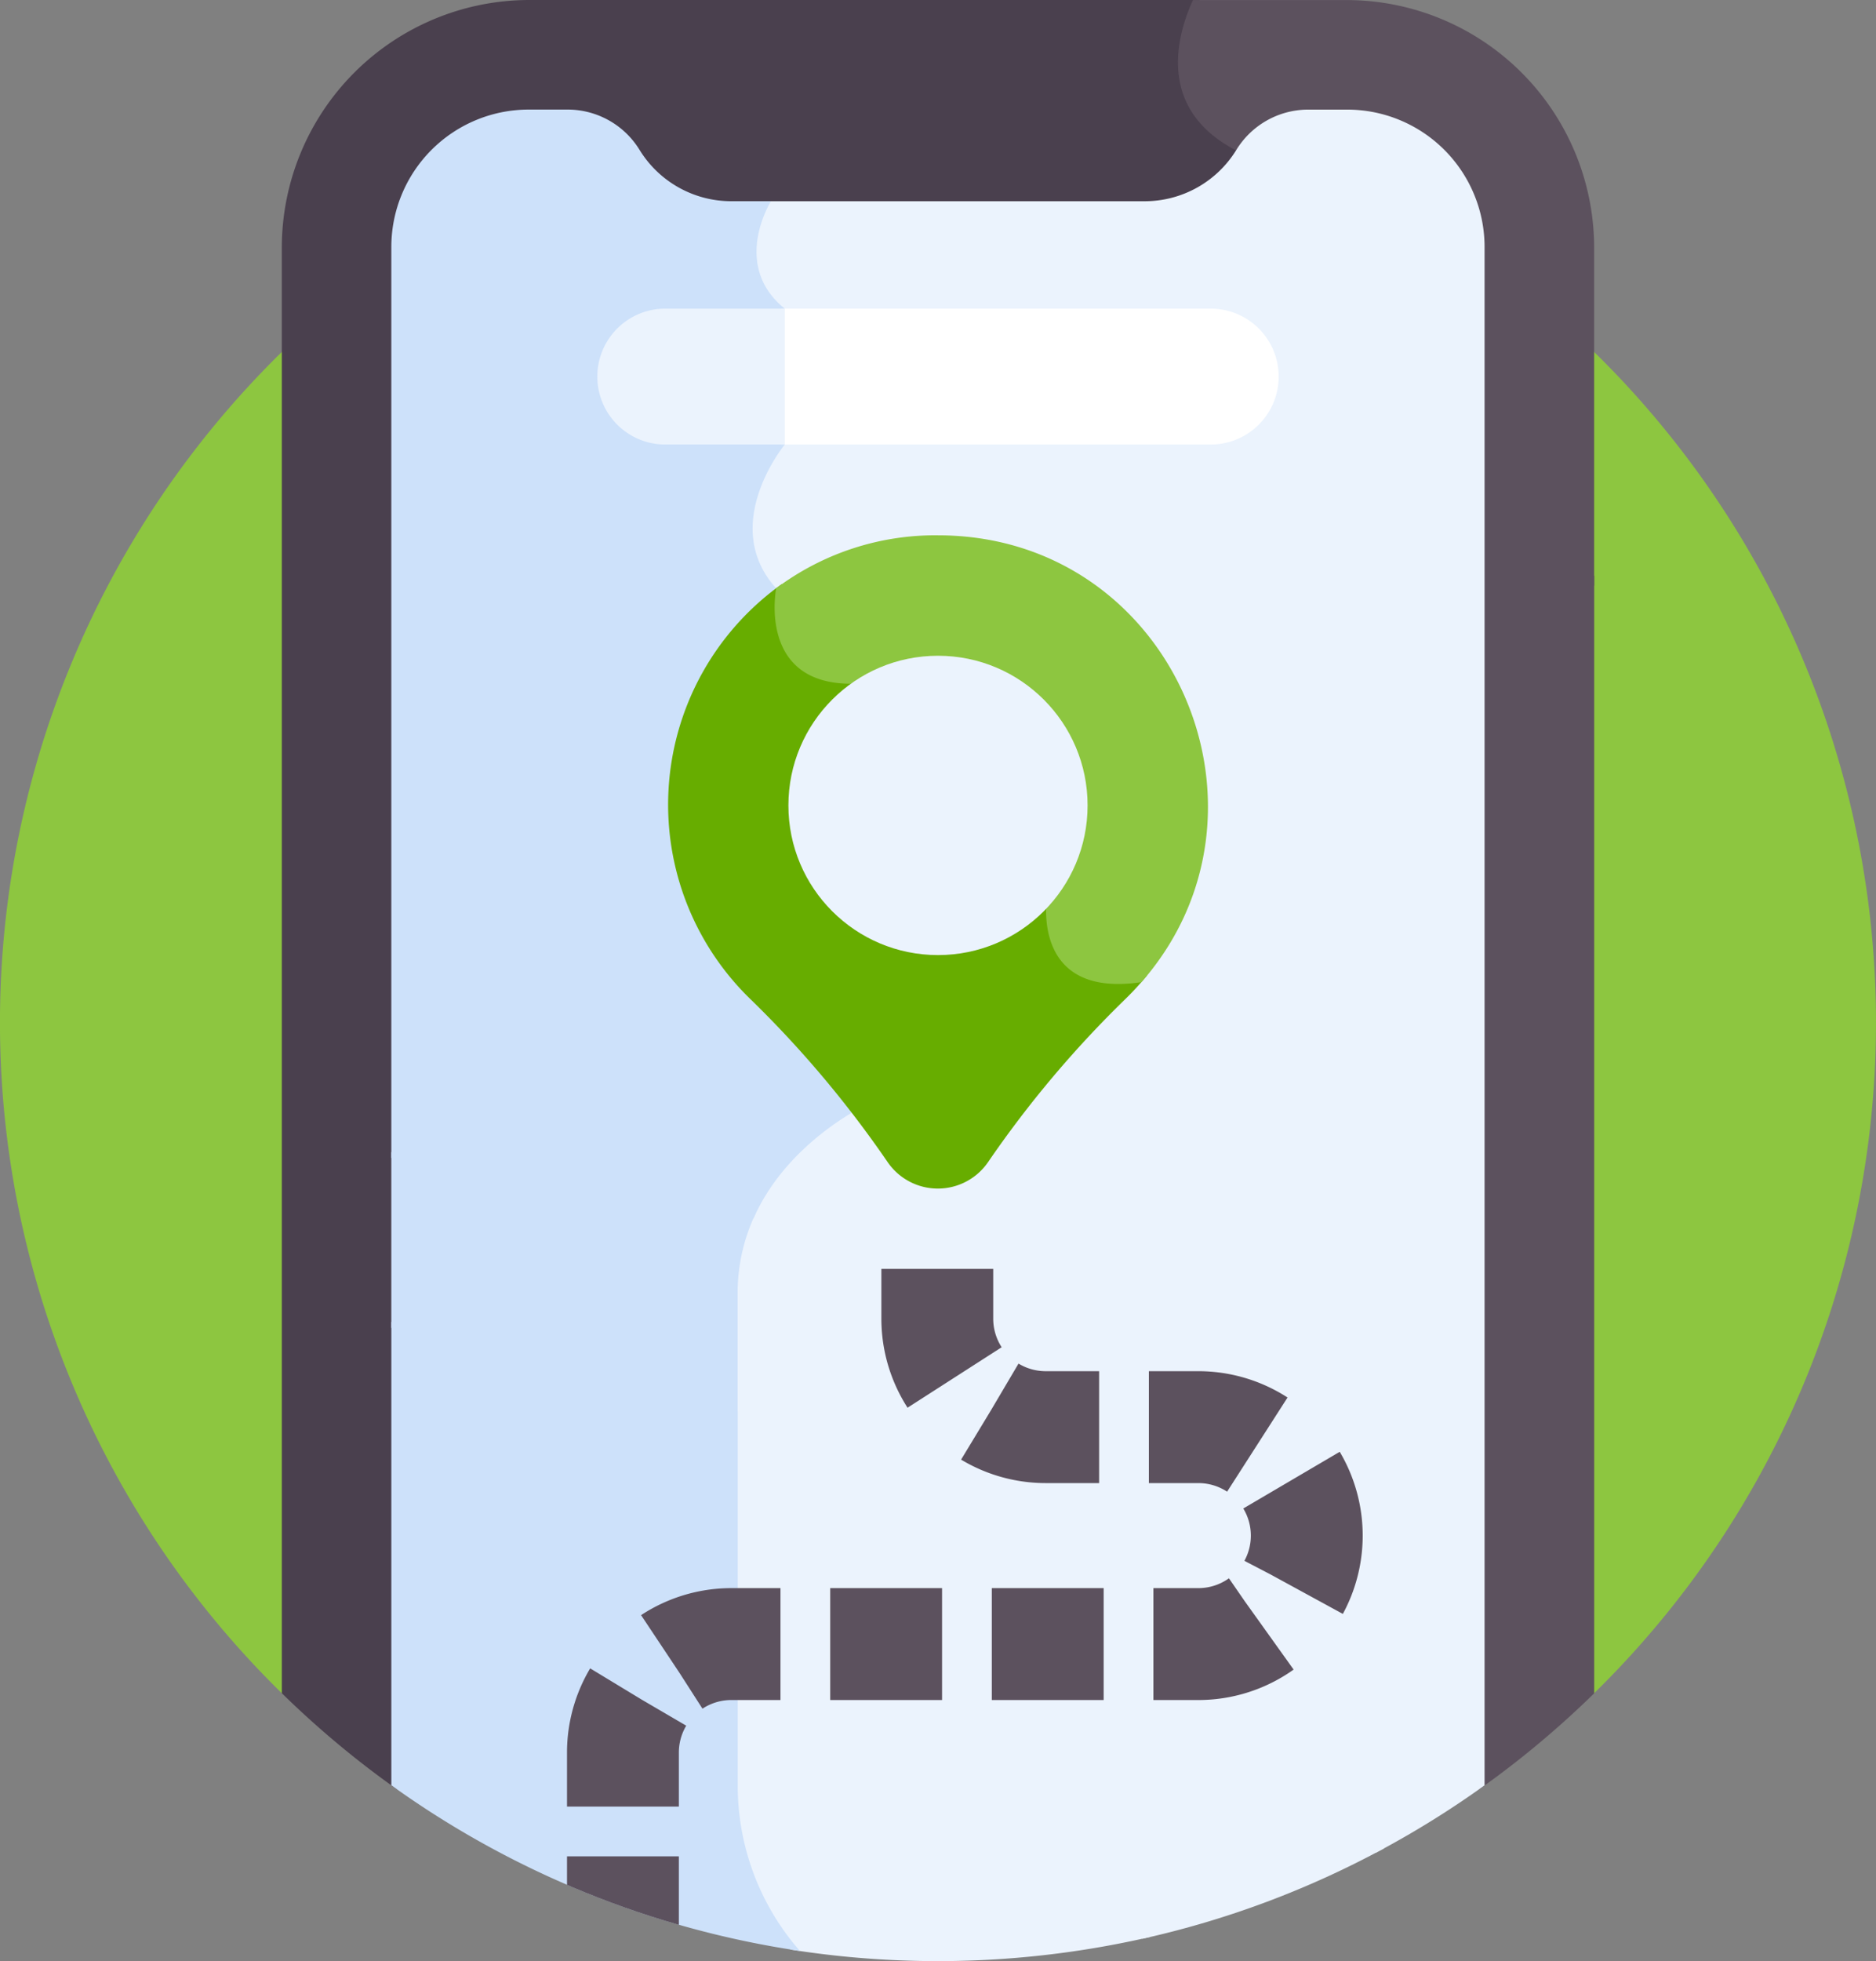
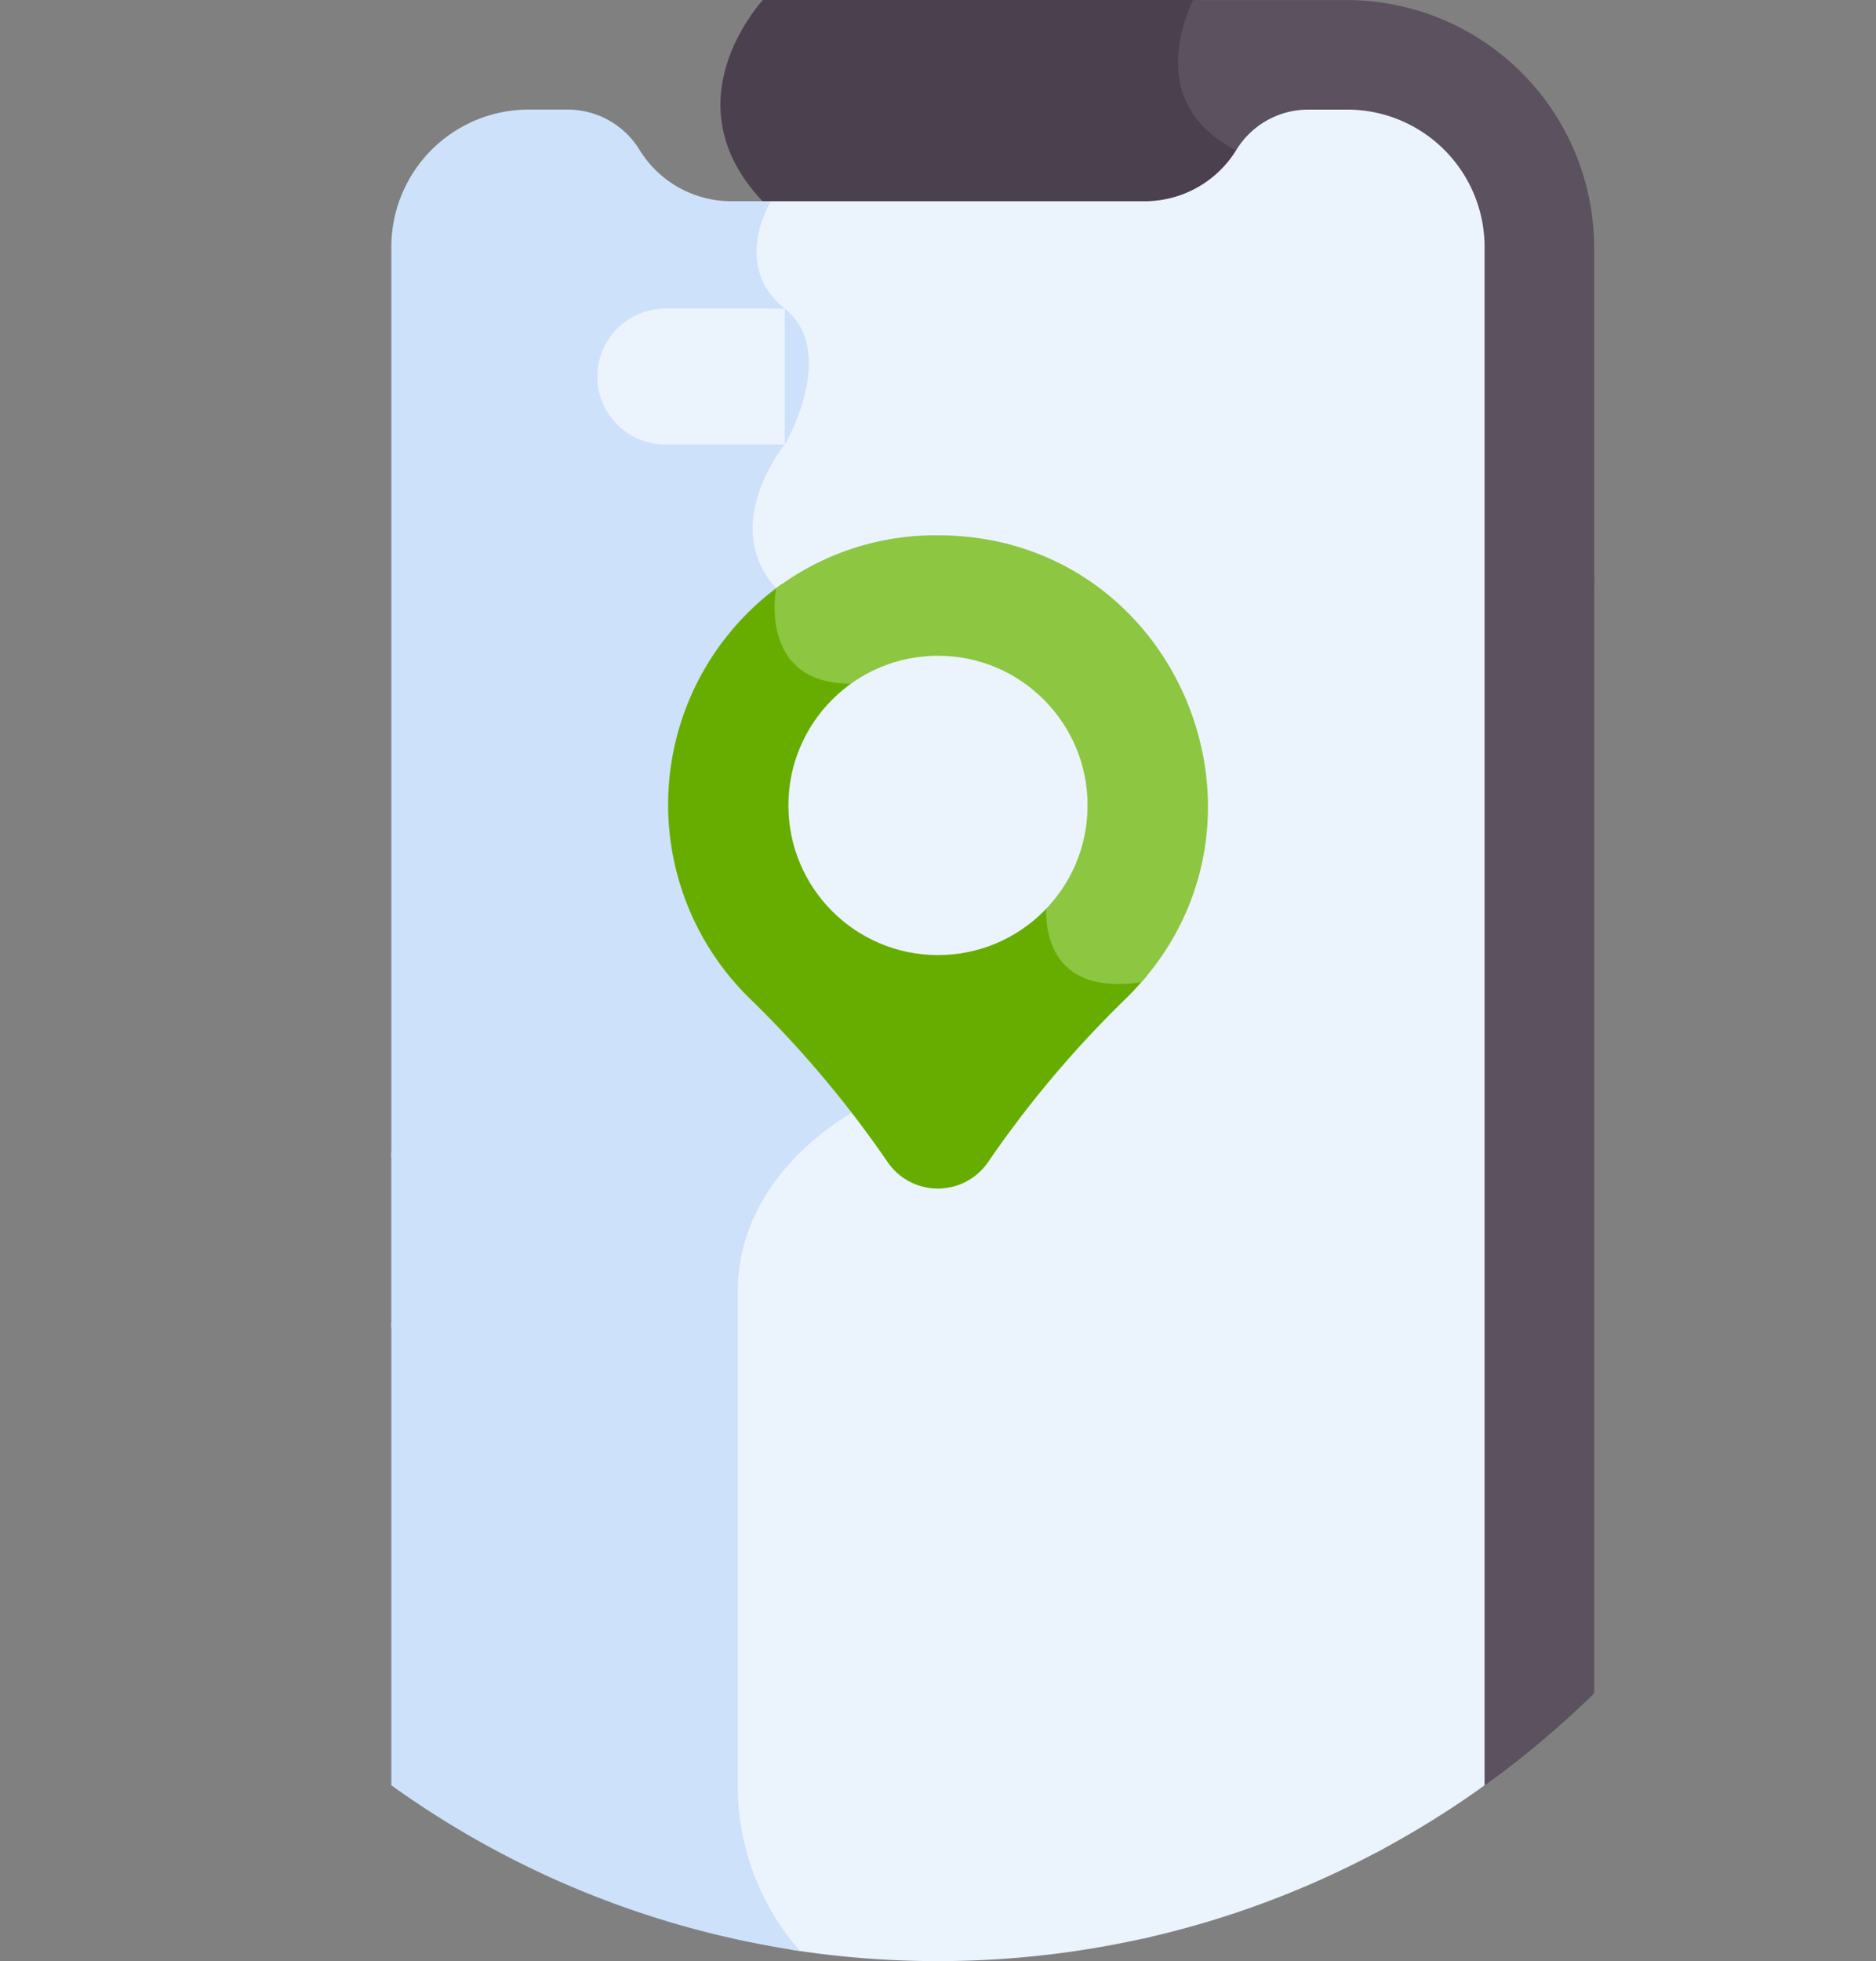
<svg xmlns="http://www.w3.org/2000/svg" width="114.307" height="119.438" viewBox="0 0 114.307 119.438">
  <rect x="0" y="0" width="114.307" height="119.438" fill="#808080" stroke="none" />
  <defs>
    <clipPath id="clip-path">
-       <path id="Path_4496" data-name="Path 4496" d="M1446.377,2964.3c-3.771-4.009-51.061,16.254-57.165,16.254a28.089,28.089,0,0,0-6.348.756v28.219a56.854,56.854,0,0,0,24.895,10.089c-2.492-2.779,37.945-12.513,37.945-16.334Z" transform="translate(-1382.865 -2963.773)" fill="none" />
-     </clipPath>
+       </clipPath>
  </defs>
  <g id="Group_2369" data-name="Group 2369" transform="translate(0)">
    <g id="Group_2366" data-name="Group 2366" transform="translate(0 0)">
-       <path id="Path_4480" data-name="Path 4480" d="M1373.238,2996.751H1453.2a57.154,57.154,0,1,0-79.964,0Z" transform="translate(-1356.066 -2893.632)" fill="#8dc640" />
      <path id="Path_4481" data-name="Path 4481" d="M1407.734,2905.6h23.534a6.868,6.868,0,0,0,5.852-3.261c.021-.033.044-.064.065-.1l.091-.272-.282-.146a5.73,5.73,0,0,1-3.157-3.569,8.012,8.012,0,0,1,.771-5.257h-26.625c-1.077,1.248-5.229,6.764,0,12.272-.069.088-.156.2-.251.329Z" transform="translate(-1361.503 -2892.996)" fill="#4a404e" />
      <path id="Path_4482" data-name="Path 4482" d="M1461.33,2934.559c-1.8.063-3.341-1.785-3.356-1.8l-.092-.111-.142-.021c-.144-.021-.283-.046-.424-.069v73.779a57.4,57.4,0,0,0,7.045-5.876v-68.07c-.105.125-.207.254-.3.387A3.6,3.6,0,0,1,1461.33,2934.559Z" transform="translate(-1367.225 -2897.337)" fill="#5c515e" />
-       <path id="Path_4483" data-name="Path 4483" d="M1382.389,2908.041a8.031,8.031,0,0,1,8.021-8.021h2.424a4.783,4.783,0,0,1,4.048,2.317,6.868,6.868,0,0,0,5.853,3.26h2.156c.173-.225.28-.35.28-.35-6.122-6.121,0-12.251,0-12.251h-14.761a15.09,15.09,0,0,0-15.046,15.045v88.074a57.336,57.336,0,0,0,7.024,5.861v-93.935Z" transform="translate(-1358.193 -2892.996)" fill="#4a404e" />
      <path id="Path_4484" data-name="Path 4484" d="M1447.047,2893h-9.4c-.932,2.027-2.312,6.6,2.628,9.155a5.554,5.554,0,0,0-.188.867,7.392,7.392,0,0,0,.485-.681,4.783,4.783,0,0,1,4.048-2.317h2.424a8.03,8.03,0,0,1,8.021,8.021v20.552c.117.019.231.038.351.056,0,0,3.554,4.366,6.674,0v-20.608A15.091,15.091,0,0,0,1447.047,2893Z" transform="translate(-1364.957 -2892.996)" fill="#5c515e" />
-       <path id="Path_4485" data-name="Path 4485" d="M1410.585,2995.3a26.231,26.231,0,0,0-4.392-6.1v22.963a15.5,15.5,0,0,0,3.574,10.17,57.636,57.636,0,0,0,21.9-.769c-8.861-5.43-14.945-14.765-21.084-26.267Z" transform="translate(-1361.59 -2903.599)" fill="#ebf3fd" />
+       <path id="Path_4485" data-name="Path 4485" d="M1410.585,2995.3a26.231,26.231,0,0,0-4.392-6.1v22.963a15.5,15.5,0,0,0,3.574,10.17,57.636,57.636,0,0,0,21.9-.769Z" transform="translate(-1361.59 -2903.599)" fill="#ebf3fd" />
      <path id="Path_4486" data-name="Path 4486" d="M1407.507,2924.043a5.919,5.919,0,0,0,2.01,6.587c4.362,3.627,5.042,27.421,5.1,30.011a16.056,16.056,0,0,0-7.294,7.194,32.406,32.406,0,0,1,12.014,13.073c5.87,11,10.918,18.638,17.935,22.735a24.394,24.394,0,0,0,8.271,3.01,57.075,57.075,0,0,0,6.617-4.1v-93.685a8.371,8.371,0,0,0-8.371-8.371h-2.424a5.145,5.145,0,0,0-4.346,2.481h0a6.553,6.553,0,0,1-5.556,3.1H1408.28c-.449.837-2.053,4.338,1.024,6.818,2.923,2.356.142,7.428-.07,7.8a10.356,10.356,0,0,0-1.725,3.347Z" transform="translate(-1361.703 -2893.822)" fill="#ebf3fd" />
      <path id="Path_4487" data-name="Path 4487" d="M1437.34,3011.643c-6.946-4.056-11.961-11.653-17.8-22.6a32.73,32.73,0,0,0-12.173-13.229,11.46,11.46,0,0,0-1.171,5.081v7.338a26.051,26.051,0,0,1,4.083,5.753c6.5,12.169,12.311,20.857,20.925,26.21a56.717,56.717,0,0,0,14.735-5.513,24.191,24.191,0,0,1-8.6-3.042Z" transform="translate(-1361.59 -2902.124)" fill="#ebf3fd" />
      <path id="Path_4488" data-name="Path 4488" d="M1390.853,2963.82a29.673,29.673,0,0,1,14.085,4.192c2.191-4.937,7.354-7.15,7.354-7.15s-.467-26.535-5.235-30.5-.219-9.467-.219-9.467,3.3-5.617,0-8.274-.842-6.542-.841-6.545h-2.436a6.557,6.557,0,0,1-5.556-3.1,5.145,5.145,0,0,0-4.345-2.481h-2.424a8.372,8.372,0,0,0-8.372,8.371v55.477a36.7,36.7,0,0,1,7.988-.525Z" transform="translate(-1359.02 -2893.822)" fill="#cde1fa" />
      <path id="Path_4489" data-name="Path 4489" d="M1403.972,2988.843a19.431,19.431,0,0,0-14.759-6.212,28.09,28.09,0,0,0-6.348.755V3011.6a56.863,56.863,0,0,0,24.895,10.089,15.262,15.262,0,0,1-3.788-10.254Z" transform="translate(-1359.02 -2902.874)" fill="#cde1fa" />
      <path id="Path_4490" data-name="Path 4490" d="M1382.865,2982.488a27.212,27.212,0,0,1,7.5-.737,18.945,18.945,0,0,1,13.6,6.352v-7.712a11.176,11.176,0,0,1,1.116-4.906,30.03,30.03,0,0,0-14.218-4.22,36.983,36.983,0,0,0-8,.521v10.7Z" transform="translate(-1359.02 -2901.618)" fill="#cde1fa" />
-       <path id="Path_4491" data-name="Path 4491" d="M1435.736,2914.121h-26.169v8.275h26.169a4.137,4.137,0,1,0,0-8.275Z" transform="translate(-1361.962 -2895.324)" fill="#fff" />
      <path id="Path_4492" data-name="Path 4492" d="M1408.393,2914.121h-7.286a4.137,4.137,0,1,0,0,8.275h7.286Z" transform="translate(-1360.574 -2895.324)" fill="#ebf3fd" />
      <path id="Path_4493" data-name="Path 4493" d="M1426.284,2955.979c-1.463-1.438-1.028-4-1.023-4.026l.021-.113-.05-.1a52.615,52.615,0,0,0-3.868-6.474c-3.089-4.362-5.918-6.574-8.405-6.574a4.165,4.165,0,0,1-3.4-1.312,5.581,5.581,0,0,1-.818-4.082l.006-.061,0-.266a16.491,16.491,0,0,0-1.979,25.217,65.409,65.409,0,0,1,8.411,9.968,3.711,3.711,0,0,0,6.146,0,65.4,65.4,0,0,1,8.411-9.968,17.6,17.6,0,0,0,1.263-1.384c-2.17.4-3.761.125-4.725-.822Z" transform="translate(-1361.108 -2897.401)" fill="#67ad00" />
      <path id="Path_4494" data-name="Path 4494" d="M1419.066,2929.635a16.166,16.166,0,0,0-9.86,3.228c-.01.049-1.126,5.811,4.557,5.811,5.708,0,11.958,12.851,11.958,12.851s-1.141,6.354,5.745,5.321c9.133-10.435,1.877-27.21-12.4-27.21Z" transform="translate(-1361.912 -2897.034)" fill="#8dc640" />
      <ellipse id="Ellipse_180" data-name="Ellipse 180" cx="9.115" cy="9.115" rx="9.115" ry="9.115" transform="translate(48.038 39.936)" fill="#ebf3fd" />
    </g>
    <g id="Group_2368" data-name="Group 2368" transform="translate(23.845 62.976)">
      <g id="Group_2367" data-name="Group 2367" clip-path="url(#clip-path)">
        <path id="Path_4495" data-name="Path 4495" d="M1417.879,2979.848v3.036a6.605,6.605,0,0,0,6.606,6.6h9.3a6.606,6.606,0,0,1,6.606,6.606h0a6.606,6.606,0,0,1-6.606,6.606h-28.461a6.605,6.605,0,0,0-6.6,6.605v22.3" transform="translate(-1384.613 -2965.545)" fill="none" stroke="#5c515e" stroke-miterlimit="10" stroke-width="6.815" stroke-dasharray="6.815 3.031" />
      </g>
    </g>
  </g>
</svg>